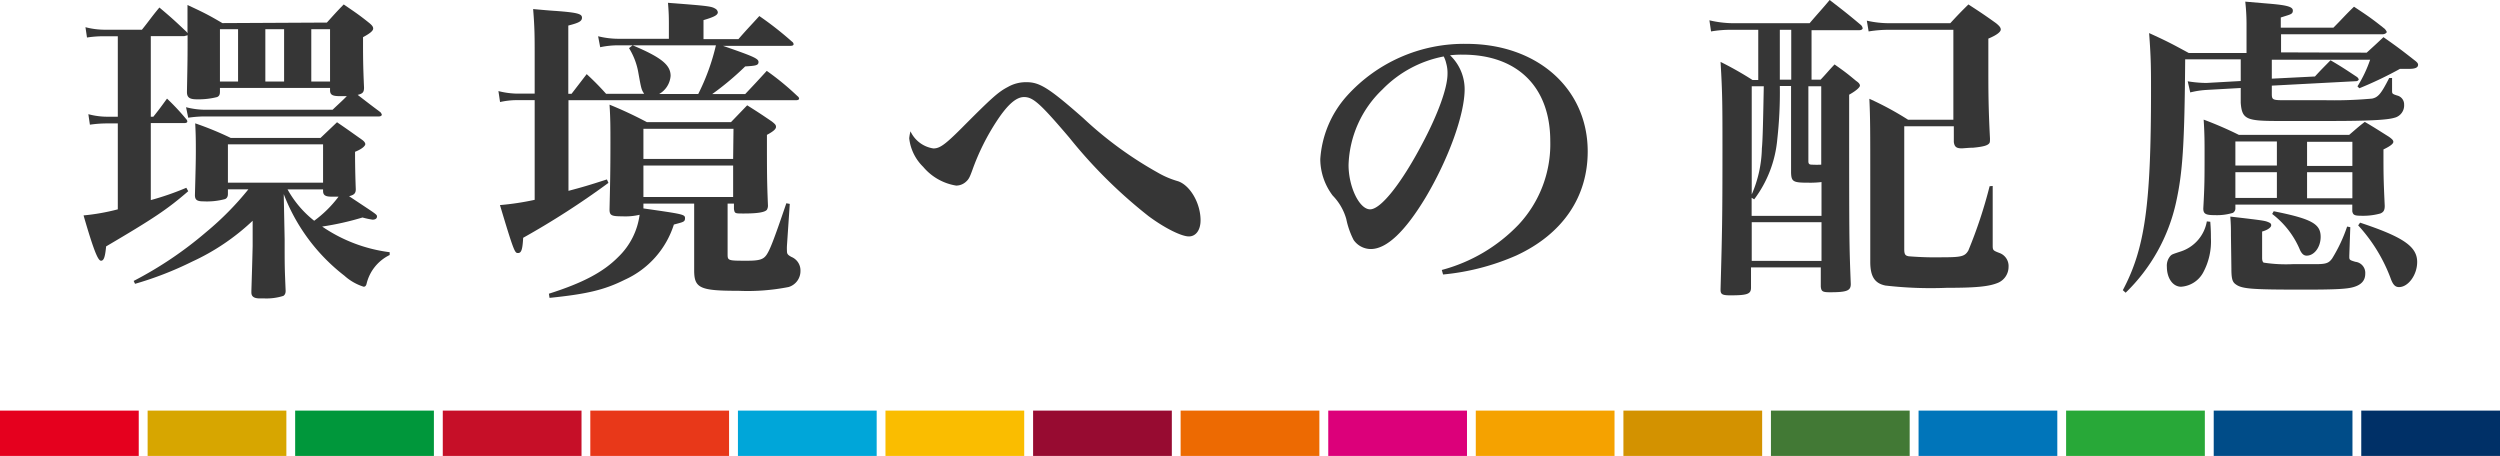
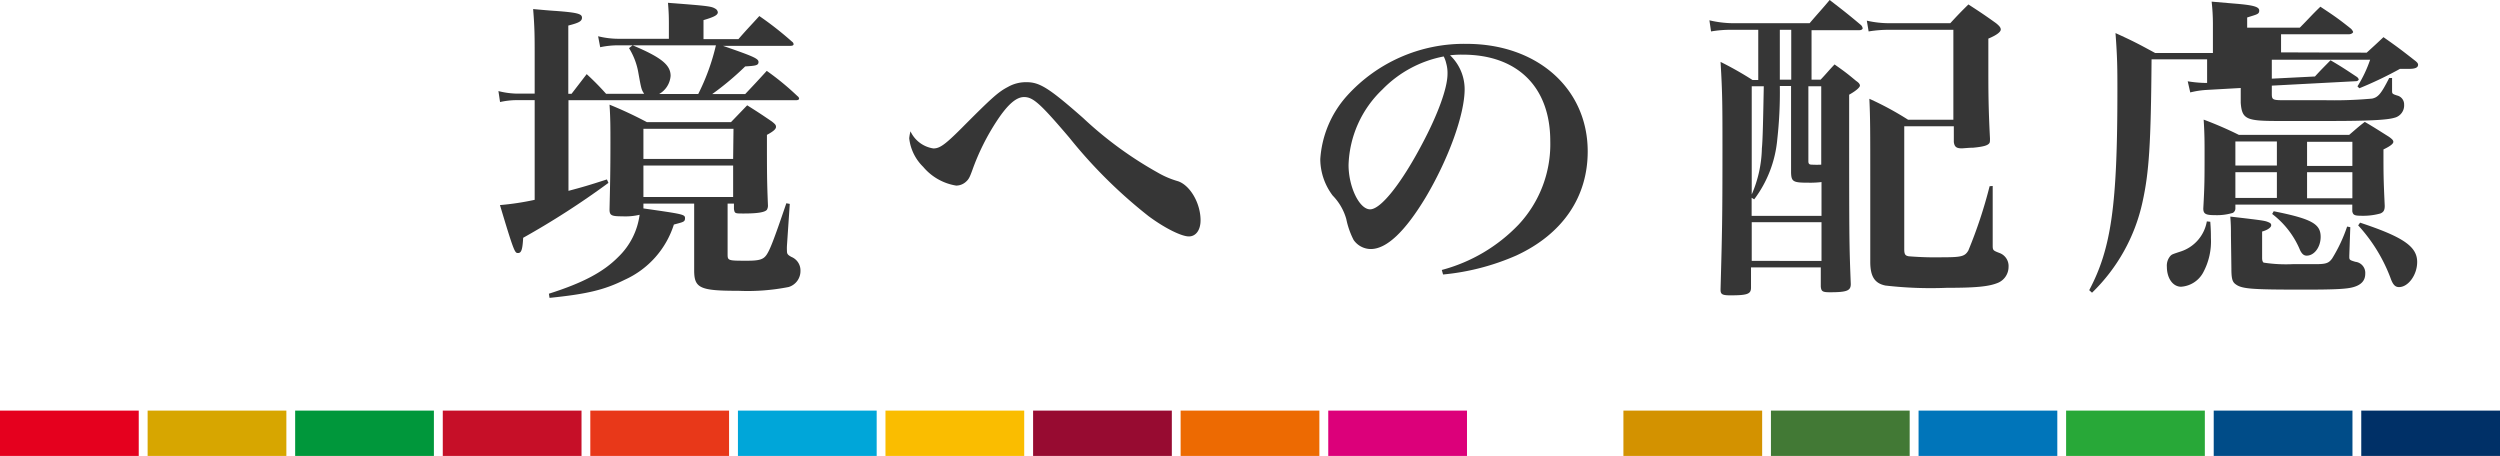
<svg xmlns="http://www.w3.org/2000/svg" viewBox="0 0 275.87 50.31">
  <defs>
    <style>.cls-1{fill:#e5001e;}.cls-2{fill:#d7a600;}.cls-3{fill:#00973b;}.cls-4{fill:#c60f28;}.cls-5{fill:#e83819;}.cls-6{fill:#00a6d9;}.cls-7{fill:#fabd00;}.cls-8{fill:#970b31;}.cls-9{fill:#ed6a02;}.cls-10{fill:#dc007a;}.cls-11{fill:#f5a200;}.cls-12{fill:#d39200;}.cls-13{fill:#427935;}.cls-14{fill:#0075ba;}.cls-15{fill:#28a838;}.cls-16{fill:#004c88;}.cls-17{fill:#003067;}.cls-18{fill:#363636;}</style>
  </defs>
  <g id="レイヤー_2" data-name="レイヤー 2">
    <g id="artwrok">
      <rect class="cls-1" y="45.31" width="15.31" height="5" />
      <rect class="cls-2" x="16.29" y="45.31" width="15.31" height="5" />
      <rect class="cls-3" x="32.57" y="45.31" width="15.31" height="5" />
      <rect class="cls-4" x="48.86" y="45.31" width="15.31" height="5" />
      <rect class="cls-5" x="65.14" y="45.31" width="15.31" height="5" />
      <rect class="cls-6" x="81.43" y="45.31" width="15.31" height="5" />
      <rect class="cls-7" x="97.71" y="45.31" width="15.31" height="5" />
      <rect class="cls-8" x="114" y="45.31" width="15.31" height="5" />
      <rect class="cls-9" x="130.28" y="45.31" width="15.31" height="5" />
      <rect class="cls-10" x="146.57" y="45.31" width="15.31" height="5" />
-       <rect class="cls-11" x="162.85" y="45.31" width="15.31" height="5" />
      <rect class="cls-12" x="179.14" y="45.31" width="15.31" height="5" />
      <rect class="cls-13" x="195.42" y="45.31" width="15.31" height="5" />
      <rect class="cls-14" x="211.71" y="45.31" width="15.31" height="5" />
      <rect class="cls-15" x="227.99" y="45.31" width="15.31" height="5" />
      <rect class="cls-16" x="244.28" y="45.31" width="15.31" height="5" />
      <rect class="cls-17" x="260.56" y="45.31" width="15.31" height="5" />
    </g>
    <g id="TXT_ol">
-       <path class="cls-18" d="M36.07,2.49c.8-.88,1-1.12,1.86-2,1.22.84,1.61,1.08,2.76,2,.35.28.49.45.49.66s-.25.49-1.12.95c0,2.2,0,3.08.11,5.56,0,.53-.15.67-.7.81,1.4,1.08,1.4,1.08,2.52,1.92.1.14.14.21.14.28s-.11.18-.32.18H22.87a13,13,0,0,0-2.1.14l-.24-1.16a8.58,8.58,0,0,0,2.34.28H36.7c.77-.73,1.08-1,1.57-1.5-.31,0-.59,0-.76,0-.81,0-1.06-.14-1.09-.59V9.7H24.27v.42c0,.35-.1.49-.31.59a8.4,8.4,0,0,1-2.24.25c-.81,0-1.09-.21-1.09-.81v-.07c.07-3.67.07-3.67.07-6.19l-.38.1H16.64v8.89h.28c.67-.84.84-1.08,1.51-2a25.34,25.34,0,0,1,2.13,2.28.37.37,0,0,1,.11.24c0,.11-.11.18-.32.18H16.64v8.5a30.87,30.87,0,0,0,3.92-1.36l.21.38c-2.31,2-3.81,3-9.06,6.09-.11,1.16-.25,1.58-.56,1.58s-.74-.88-1.93-5A23.38,23.38,0,0,0,13,23.1V13.62H11.92a12.88,12.88,0,0,0-2,.14L9.75,12.6a8.11,8.11,0,0,0,2.13.28H13V4H11.6a12.3,12.3,0,0,0-2,.14L9.43,3a8.44,8.44,0,0,0,2.17.28h4.06c.81-1,1.05-1.4,1.93-2.45,1.33,1.12,1.71,1.47,3,2.69l.1.14c0-1.19,0-1.68,0-3.11,1.71.8,2.24,1.05,3.85,2Zm1.12,11c1.23.84,1.57,1.09,2.7,1.89.31.21.42.39.42.53s-.25.49-1.13.84c0,.59,0,2,.08,4.13,0,.45-.18.63-.74.77,3,2,3.08,2,3.08,2.24s-.21.35-.49.35A9.25,9.25,0,0,1,40,24a31,31,0,0,1-4.45,1A16.93,16.93,0,0,0,43,27.83l0,.31a4.76,4.76,0,0,0-2.56,3.22c-.07.21-.17.28-.31.28A5.74,5.74,0,0,1,38,30.42a20.73,20.73,0,0,1-6.69-9l.1,5c0,3.05,0,3.05.11,5.67,0,.32-.11.46-.25.56a6.15,6.15,0,0,1-2.1.28h-.49c-.66,0-.94-.21-.94-.66v-.18c.07-2.27.1-3.22.14-4.93l0-2.8a24.72,24.72,0,0,1-6.68,4.51,37.65,37.65,0,0,1-6.3,2.45L14.75,31a41.79,41.79,0,0,0,8-5.39,32.92,32.92,0,0,0,4.66-4.72H25.15v.52c0,.32-.14.49-.32.56a7.71,7.71,0,0,1-2.38.25c-.73,0-.94-.18-.94-.7v0c.07-2.62.1-3.71.1-4.83s0-1.75-.07-3.08a35,35,0,0,1,3.92,1.61h9.91ZM26.27,3.22h-2V9h2Zm9.38,12.71H25.15v4.23h10.5ZM31.35,3.22H29.28V9h2.07Zm.38,17.68a11.46,11.46,0,0,0,2.94,3.46,12.81,12.81,0,0,0,2.69-2.66h-.31l-.49,0c-.67,0-.91-.18-.91-.63V20.9ZM36.42,3.22H34.35V9h2.07Z" />
      <path class="cls-18" d="M68.3,5a9.68,9.68,0,0,0-2.07.21L66,4a9.42,9.42,0,0,0,2.28.28h5.53V2.91c0-.88,0-1.44-.1-2.6C78.42.67,78.52.7,79,1a.54.54,0,0,1,.21.35c0,.31-.39.52-1.58.87v2.1h3.85c1-1.15,1.33-1.47,2.31-2.55a37,37,0,0,1,3.61,2.83.36.36,0,0,1,.17.28c0,.11-.1.18-.38.18H79.78c3.33,1.15,3.92,1.4,3.92,1.78s-.31.42-1.47.49a31.31,31.31,0,0,1-3.64,3.05h3.64c1.19-1.26,1.19-1.26,2.38-2.56A29.73,29.73,0,0,1,88,10.61a.37.37,0,0,1,.18.28c0,.1-.14.17-.35.17H62.73v10c1.47-.39,2.21-.6,4.24-1.26l.17.38a90.3,90.3,0,0,1-9.41,6.06c-.07,1.33-.21,1.68-.56,1.68s-.42,0-2-5.29A29.63,29.63,0,0,0,59,22.05v-11H57a8.48,8.48,0,0,0-1.82.21L55,10.05a8.89,8.89,0,0,0,2,.28H59V6c0-1.89,0-2.94-.17-5,1.12.1,2,.18,2.55.21,2.35.18,2.84.32,2.84.74s-.42.59-1.51.87v7.53h.36l1.67-2.17a29.3,29.3,0,0,1,2.14,2.17h4.2c-.31-.49-.31-.49-.67-2.49a7.55,7.55,0,0,0-1-2.55L69.81,5C73,6.34,74,7.18,74,8.37a2.51,2.51,0,0,1-1.26,2h4.31A24,24,0,0,0,79,5ZM71,23c4.41.63,4.59.66,4.59,1.08s-.21.42-1.23.7a10,10,0,0,1-5.42,6.09c-2.24,1.12-4.17,1.58-8.3,2l-.07-.46c3.74-1.19,6-2.38,7.66-4.06a7.88,7.88,0,0,0,2.35-4.65,6.91,6.91,0,0,1-1.93.17c-1.18,0-1.39-.1-1.39-.77.06-2.59.1-4,.1-7.35,0-1.71,0-2.69-.1-4.2a44.3,44.3,0,0,1,4.13,1.93h9.27l1.79-1.86c1.22.77,1.57,1,2.73,1.79.35.28.45.38.45.59s-.21.46-1,.88c0,4.23,0,5.07.11,7.73a.93.93,0,0,1-.11.53c-.21.28-1,.42-2.55.42-1,0-1,0-1.09-.49v-.6h-.7V28c0,.77,0,.77,2.17.77,1.33,0,1.79-.14,2.14-.67s.73-1.43,2.17-5.67l.38.07-.31,4.59a5.66,5.66,0,0,0,0,.63c0,.31.11.42.49.63a1.61,1.61,0,0,1,1,1.54,1.84,1.84,0,0,1-1.3,1.78,23.23,23.23,0,0,1-5.53.42c-4.27,0-4.9-.28-4.9-2.27V22.47H71Zm9.94-8.79H71v3.33H80.9ZM71,18.27v3.47H80.9V18.27Z" />
      <path class="cls-18" d="M103,16.38c.7,0,1.29-.42,3.11-2.24,3.37-3.39,4.06-4,5.12-4.55a4,4,0,0,1,2.06-.52c1.44,0,2.49.66,6.23,3.95a41.7,41.7,0,0,0,8.19,6A9.78,9.78,0,0,0,130,20c1.33.46,2.48,2.42,2.48,4.31,0,1.08-.52,1.78-1.29,1.78s-2.56-.84-4.45-2.24A53.87,53.87,0,0,1,118,15.19c-3.22-3.78-4-4.48-5-4.48-.87,0-1.82.84-3,2.63a25.4,25.4,0,0,0-2.7,5.42c-.28.77-.39,1-.67,1.26a1.62,1.62,0,0,1-1.12.46,6,6,0,0,1-3.64-2.07,5.21,5.21,0,0,1-1.54-3.15,5,5,0,0,1,.14-.77A3.33,3.33,0,0,0,103,16.38Z" />
      <path class="cls-18" d="M159.1,29.79a18.2,18.2,0,0,0,8.47-5,13,13,0,0,0,3.5-9.21c0-6-3.64-9.55-9.66-9.55a11,11,0,0,0-1.4.07,5.17,5.17,0,0,1,1.61,3.74c0,2.8-1.78,7.7-4.3,11.94-2.28,3.78-4.31,5.7-6.06,5.7a2.32,2.32,0,0,1-1.89-1,8.92,8.92,0,0,1-.81-2.31,6.07,6.07,0,0,0-1.5-2.59,6.73,6.73,0,0,1-1.37-4,11.57,11.57,0,0,1,2.94-7,17.4,17.4,0,0,1,13.2-5.74c7.81,0,13.37,4.94,13.37,11.87,0,5.07-2.8,9.13-7.87,11.48a26.17,26.17,0,0,1-8.09,2.1ZM152.55,9.87a12,12,0,0,0-3.74,8.33c0,2.42,1.19,4.9,2.38,4.9s3.47-2.9,5.74-7.21c1.75-3.29,2.8-6.19,2.8-7.73A3.89,3.89,0,0,0,159.59,7a3.12,3.12,0,0,0-.28-.77A12.79,12.79,0,0,0,152.55,9.87Z" />
      <path class="cls-18" d="M199.9,8.79h1c.67-.7.84-.95,1.54-1.68,1.09.77,1.4,1,2.38,1.82.32.21.42.38.42.52s-.28.49-1.19,1c0,16.24,0,16.24.18,20.89,0,.74-.42.91-2.31.91-.81,0-.95-.1-1-.63V29.51h-7.7v2.24c0,.7-.42.84-2.28.84-.87,0-1.08-.11-1.08-.6v-.1c.17-6.2.21-7.77.21-15.26,0-4.9,0-6.34-.21-9.8a37.58,37.58,0,0,1,3.53,2h.63V3.29h-2.94a12.41,12.41,0,0,0-2.27.18l-.18-1.23a11.58,11.58,0,0,0,2.52.32h8.54C200.64,1.44,201,1.08,201.9,0c1.5,1.16,2,1.54,3.46,2.77a.62.62,0,0,1,.18.35c0,.1-.14.21-.35.21H199.9ZM201,20.09a10.41,10.41,0,0,1-1.44.07c-1.68,0-1.89-.1-1.92-1.12,0-2.2,0-2.2,0-2.55v-7H196.4a46.23,46.23,0,0,1-.28,5.88A12.92,12.92,0,0,1,193.57,22l-.28-.18v2H201Zm-7.7-10.57V21.46a13.43,13.43,0,0,0,1.12-5.08c.1-1,.14-3.29.21-6.86Zm7.7,15h-7.7v4.27H201ZM196.4,3.29v5.5h1.26V3.29Zm3.15,6.23v8.26c0,.32.11.39.42.39a9.31,9.31,0,0,0,1,0V9.52Zm20.34,11V27c0,.63,0,.63.81.94a1.53,1.53,0,0,1,.94,1.51,1.91,1.91,0,0,1-1.15,1.75c-1,.42-2.42.56-5.67.56a43.6,43.6,0,0,1-6.76-.25c-1.19-.24-1.68-1-1.68-2.62v-.35c0-2.28,0-2.28,0-8.16,0-6.16,0-7.28-.1-9.48a33.87,33.87,0,0,1,4.27,2.31h5V3.29h-6.9a13.64,13.64,0,0,0-2.45.18L206,2.28a11.16,11.16,0,0,0,2.69.28h6.52c.84-.91,1.11-1.19,2-2.07,1.4.91,1.82,1.19,3.05,2.07.38.31.52.49.52.7s-.31.56-1.37,1c0,1.4,0,2.45,0,3.18,0,2.56,0,4.31.18,7.84,0,.39,0,.49-.18.63s-.52.28-1.68.39c-.49,0-1.05.07-1.26.07-.6,0-.8-.18-.87-.7V13.93h-5.47V27.48c0,.59.11.73.49.8a36.26,36.26,0,0,0,3.78.11c2.07,0,2.42-.11,2.8-.74a51.34,51.34,0,0,0,2.35-7.1Z" />
-       <path class="cls-18" d="M261.16,5.81c1-.91,1-.91,1.85-1.71,1.54,1.08,2,1.43,3.43,2.55.28.21.39.35.39.49,0,.32-.32.46-1,.46-.25,0-.56,0-1,0a42.35,42.35,0,0,1-4.48,2.14l-.21-.21a14,14,0,0,0,1.4-2.94H250.69V8.68l4.76-.24c.74-.81.95-1,1.72-1.79,1.26.74,1.64,1,2.94,1.86a.65.65,0,0,1,.17.24c0,.11-.14.21-.31.21l-9.28.49v.91c0,.67.11.7,1.47.7.7,0,2,0,3.64,0h.88a46.19,46.19,0,0,0,5.07-.18c.67-.14,1-.52,1.89-2.27l.32,0,0,1.37c0,.35,0,.38.56.56a1,1,0,0,1,.77,1A1.4,1.4,0,0,1,264.2,13c-.8.24-2.87.35-7.07.35h-1.08c-2.38,0-4.2,0-4.73,0-3.46,0-3.92-.21-4.06-2,0-.63,0-.63,0-1.64l-3.71.21a9.51,9.51,0,0,0-1.86.28l-.28-1.23a13,13,0,0,0,1.86.18h.28l3.71-.21V6.55h-6.13c-.07,9.41-.28,12.49-1,15.75a19.76,19.76,0,0,1-5.57,10l-.31-.28c2.45-4.62,3.11-9.42,3.11-22,0-2.38,0-3.61-.21-6.37,2,.91,2.52,1.19,4.38,2.2h6.37V2.56a22.41,22.41,0,0,0-.14-2.38l2.45.21c2.13.17,2.8.35,2.8.77s-.25.42-1.33.77V3.05h5.81c1-1,1.29-1.37,2.27-2.31,1.51,1,2,1.33,3.4,2.45.14.17.21.28.21.35s-.18.24-.46.24H251.71v2ZM243.9,24.47c.07.91.07,1.36.07,1.78a7.25,7.25,0,0,1-.87,3.85,3,3,0,0,1-2.42,1.54c-.91,0-1.57-.94-1.57-2.2a1.63,1.63,0,0,1,.38-1.19c.18-.18.18-.18,1.12-.49a4.26,4.26,0,0,0,2.91-3.33ZM246.67,23a.56.56,0,0,1-.28.49,6.14,6.14,0,0,1-2,.25c-1,0-1.26-.14-1.26-.74.14-2.52.14-3.25.14-6.05,0-1.26,0-2.17-.1-3.75a40.53,40.53,0,0,1,3.88,1.68h12.18c.74-.63.95-.84,1.72-1.43,1.19.7,1.54.94,2.66,1.64.35.25.49.39.49.56s-.21.42-1.09.84c0,2.84,0,3.15.14,6.23,0,.49-.14.7-.49.84a7.1,7.1,0,0,1-2,.25c-.84,0-1-.07-1.09-.49v-.74H246.67Zm-.49,3c0-.8,0-1.15-.07-2.1,3.64.42,3.81.46,4.16.6s.35.24.35.38-.24.46-1,.67v2.9c0,.32.07.46.17.53a16.1,16.1,0,0,0,3.19.17h.28c1.08,0,1.85,0,2.2,0,1.23,0,1.51-.11,1.89-.63A16.93,16.93,0,0,0,259,25l.35.07-.11,3.15v.14c0,.32.07.35.67.53A1.23,1.23,0,0,1,261,30.21c0,.73-.42,1.22-1.3,1.47-.7.21-2,.28-5.46.28-5.84,0-6.89-.07-7.59-.63-.32-.25-.42-.63-.42-1.68Zm5.07-10.39h-4.58v2.66h4.58ZM246.67,19v2.84h4.58V19Zm4.23,4.31c4.2.84,5.18,1.4,5.18,2.83,0,1.12-.7,2.07-1.54,2.07-.31,0-.52-.18-.73-.6a9.67,9.67,0,0,0-3.08-4Zm8.68-5V15.65h-5v2.66Zm-5,3.57h5V19h-5Zm5.85,2.69c4.76,1.58,6.3,2.63,6.3,4.34,0,1.44-1,2.77-2,2.77-.38,0-.63-.21-.87-.81a17.9,17.9,0,0,0-3.64-6Z" />
+       <path class="cls-18" d="M261.16,5.81c1-.91,1-.91,1.85-1.71,1.54,1.08,2,1.43,3.43,2.55.28.21.39.35.39.49,0,.32-.32.46-1,.46-.25,0-.56,0-1,0a42.35,42.35,0,0,1-4.48,2.14l-.21-.21a14,14,0,0,0,1.4-2.94H250.69V8.68l4.76-.24c.74-.81.95-1,1.72-1.79,1.26.74,1.64,1,2.94,1.86a.65.65,0,0,1,.17.24c0,.11-.14.21-.31.21l-9.28.49v.91c0,.67.11.7,1.47.7.7,0,2,0,3.64,0h.88a46.19,46.19,0,0,0,5.07-.18c.67-.14,1-.52,1.89-2.27l.32,0,0,1.37c0,.35,0,.38.56.56a1,1,0,0,1,.77,1A1.4,1.4,0,0,1,264.2,13c-.8.24-2.87.35-7.07.35h-1.08c-2.38,0-4.2,0-4.73,0-3.46,0-3.92-.21-4.06-2,0-.63,0-.63,0-1.64l-3.71.21a9.51,9.51,0,0,0-1.86.28l-.28-1.23a13,13,0,0,0,1.86.18h.28V6.55h-6.13c-.07,9.41-.28,12.49-1,15.75a19.76,19.76,0,0,1-5.57,10l-.31-.28c2.45-4.62,3.11-9.42,3.11-22,0-2.38,0-3.61-.21-6.37,2,.91,2.52,1.19,4.38,2.2h6.37V2.56a22.41,22.41,0,0,0-.14-2.38l2.45.21c2.13.17,2.8.35,2.8.77s-.25.42-1.33.77V3.05h5.81c1-1,1.29-1.37,2.27-2.31,1.51,1,2,1.33,3.4,2.45.14.17.21.28.21.35s-.18.24-.46.24H251.71v2ZM243.9,24.47c.07.91.07,1.36.07,1.78a7.25,7.25,0,0,1-.87,3.85,3,3,0,0,1-2.42,1.54c-.91,0-1.57-.94-1.57-2.2a1.63,1.63,0,0,1,.38-1.19c.18-.18.18-.18,1.12-.49a4.26,4.26,0,0,0,2.91-3.33ZM246.67,23a.56.56,0,0,1-.28.49,6.14,6.14,0,0,1-2,.25c-1,0-1.26-.14-1.26-.74.14-2.52.14-3.25.14-6.05,0-1.26,0-2.17-.1-3.75a40.53,40.53,0,0,1,3.88,1.68h12.18c.74-.63.95-.84,1.72-1.43,1.19.7,1.54.94,2.66,1.64.35.25.49.39.49.56s-.21.42-1.09.84c0,2.84,0,3.15.14,6.23,0,.49-.14.7-.49.84a7.1,7.1,0,0,1-2,.25c-.84,0-1-.07-1.09-.49v-.74H246.67Zm-.49,3c0-.8,0-1.15-.07-2.1,3.64.42,3.81.46,4.16.6s.35.24.35.38-.24.46-1,.67v2.9c0,.32.07.46.17.53a16.1,16.1,0,0,0,3.19.17h.28c1.08,0,1.85,0,2.2,0,1.23,0,1.51-.11,1.89-.63A16.93,16.93,0,0,0,259,25l.35.07-.11,3.15v.14c0,.32.07.35.67.53A1.23,1.23,0,0,1,261,30.21c0,.73-.42,1.22-1.3,1.47-.7.21-2,.28-5.46.28-5.84,0-6.89-.07-7.59-.63-.32-.25-.42-.63-.42-1.68Zm5.07-10.39h-4.58v2.66h4.58ZM246.67,19v2.84h4.58V19Zm4.23,4.31c4.2.84,5.18,1.4,5.18,2.83,0,1.12-.7,2.07-1.54,2.07-.31,0-.52-.18-.73-.6a9.67,9.67,0,0,0-3.08-4Zm8.68-5V15.65h-5v2.66Zm-5,3.57h5V19h-5Zm5.85,2.69c4.76,1.58,6.3,2.63,6.3,4.34,0,1.44-1,2.77-2,2.77-.38,0-.63-.21-.87-.81a17.9,17.9,0,0,0-3.64-6Z" />
    </g>
  </g>
</svg>